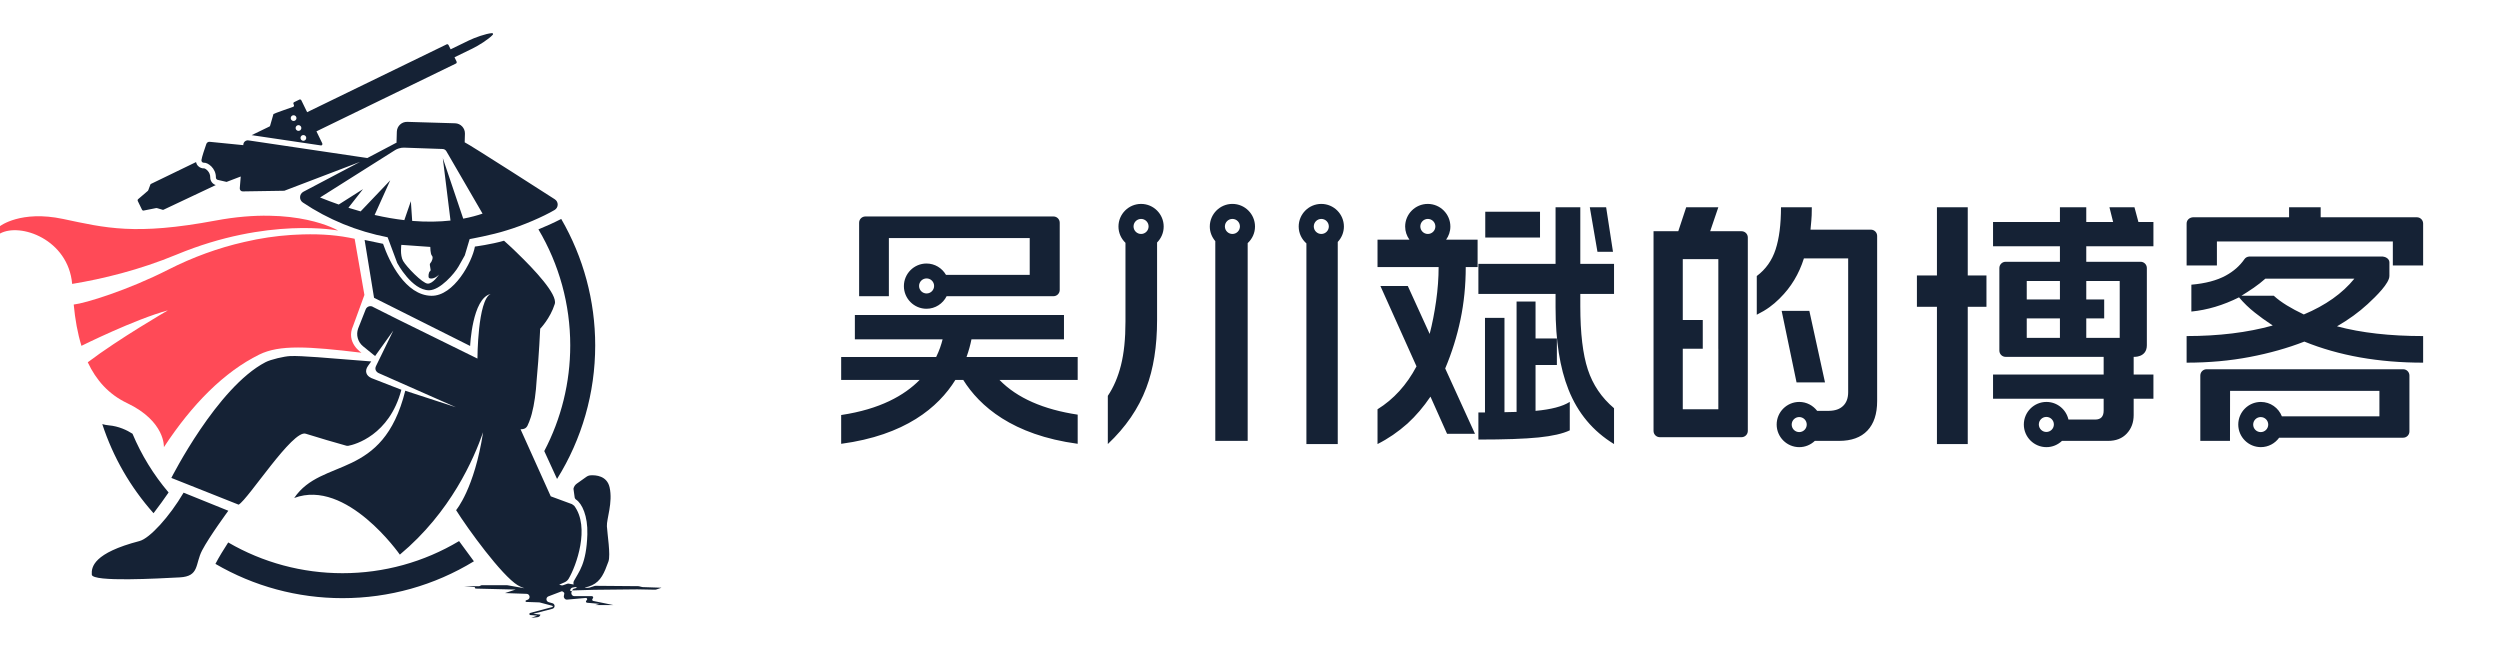
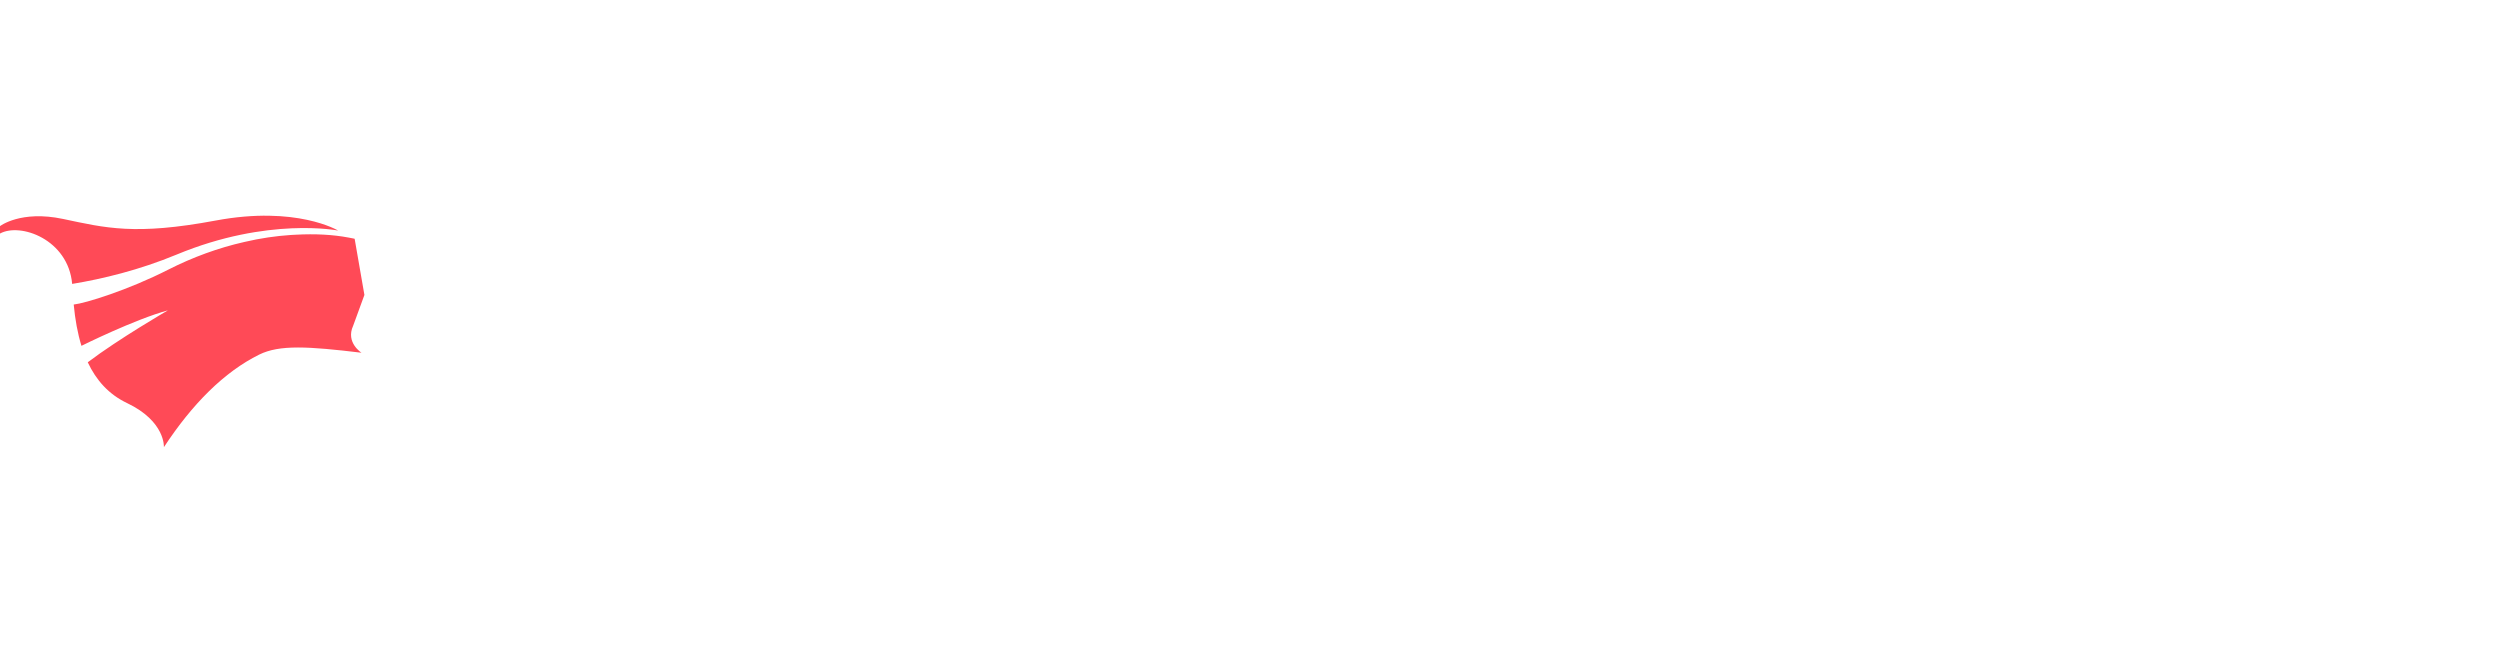
<svg xmlns="http://www.w3.org/2000/svg" width="100%" height="100%" viewBox="0 0 384 100" version="1.1" xml:space="preserve" style="fill-rule:evenodd;clip-rule:evenodd;stroke-linejoin:round;stroke-miterlimit:2;">
-   <path d="M277.082,39.685c-0.756,2.399 -1.982,4.434 -3.682,6.108l-0.119,0.122c-0.461,0.458 -0.958,0.882 -1.498,1.273c-0.54,0.391 -1.186,0.776 -1.942,1.153l0,-5.945c1.375,-1.027 2.34,-2.389 2.893,-4.086c0.548,-1.682 0.823,-3.812 0.828,-6.476l4.733,0l-0.02,1.216c-0.013,0.378 -0.072,1.117 -0.182,2.224l9.275,0c0.531,0 0.962,0.431 0.962,0.962l0,25.372c0,1.968 -0.5,3.479 -1.498,4.532c-0.997,1.052 -2.452,1.579 -4.367,1.579l-3.708,0c-0.624,0.592 -1.462,0.962 -2.387,0.962c-1.916,0 -3.474,-1.558 -3.474,-3.473c0,-1.916 1.558,-3.473 3.474,-3.473c1.121,0 2.109,0.543 2.744,1.37l1.813,0c0.962,-0.017 1.654,-0.265 2.164,-0.749c0.526,-0.497 0.788,-1.206 0.788,-2.124l0,-20.547l-6.797,0Zm43.368,-5.585l4.126,0l-0.566,-2.266l3.843,0l0.608,2.266l2.305,0l0,3.722l-10.316,0l0,2.386l8.344,0c0.532,0 0.962,0.432 0.962,0.963l0,11.856c0,1.928 -2.025,1.786 -2.025,1.786l0,2.711l3.035,0l0,3.722l-3.035,0l0,2.506c0,1.133 -0.348,2.077 -1.05,2.833c-0.703,0.756 -1.657,1.134 -2.874,1.134l-7.088,0c-0.623,0.592 -1.46,0.962 -2.387,0.962c-1.915,0 -3.472,-1.557 -3.472,-3.473c0,-1.915 1.557,-3.472 3.472,-3.472c1.652,0 3.031,1.16 3.381,2.706l4.112,0c0.865,0 1.296,-0.459 1.296,-1.376l0,-1.82l-6.527,0l0,-0.005l-8.979,0l0,0.005l-1.485,0l0,-3.722l16.991,0l0,-2.711l-15.058,0c-0.531,0 -0.962,-0.43 -0.962,-0.962l0,-12.68c0,-0.531 0.431,-0.963 0.962,-0.963l8.341,0l0,-2.386l-10.274,0l0,-3.722l10.274,0l0,-2.266l4.046,0l0,2.266Zm48.676,22.616c0.531,0 0.962,0.43 0.962,0.962l0,8.592c0,0.53 -0.431,0.961 -0.962,0.961l-19.047,0c-0.632,0.873 -1.654,1.448 -2.811,1.448c-1.915,0 -3.471,-1.557 -3.471,-3.471c0,-1.914 1.556,-3.47 3.471,-3.47c1.47,0 2.725,0.922 3.23,2.215l14.98,0l0,-3.92l-22.94,0l-0.012,7.686l-4.558,0l0,-10.041c0,-0.532 0.431,-0.962 0.962,-0.962l30.196,0Zm-152.637,-19.904c-0.41,-0.569 -0.658,-1.263 -0.658,-2.016c0,-1.914 1.562,-3.475 3.475,-3.475c1.915,0 3.471,1.561 3.471,3.475c0,0.753 -0.247,1.447 -0.656,2.016l4.839,0l0,4.205l-1.822,0c0,2.807 -0.269,5.498 -0.809,8.074c-0.54,2.575 -1.323,5.076 -2.346,7.503l4.573,10.034l-4.289,0l-2.548,-5.706c-1.054,1.564 -2.227,2.939 -3.519,4.125c-1.458,1.296 -2.996,2.347 -4.613,3.159l0,-5.342c2.482,-1.538 4.477,-3.736 5.988,-6.592l-5.544,-12.342l4.208,0l3.357,7.364c0.405,-1.564 0.736,-3.251 0.992,-5.057c0.255,-1.806 0.384,-3.546 0.384,-5.22l-9.385,0l0,-4.205l4.902,0Zm-41.219,-5.491c-1.914,0 -3.474,1.561 -3.474,3.475c0,0.983 0.415,1.868 1.076,2.5l0,12.096c0,2.645 -0.229,4.875 -0.689,6.698c-0.458,1.819 -1.131,3.39 -2.022,4.712l0,7.404c2.75,-2.591 4.719,-5.462 5.905,-8.619c1.107,-2.911 1.661,-6.39 1.661,-10.437l0,-11.904c0.626,-0.628 1.014,-1.494 1.014,-2.45c0,-1.914 -1.556,-3.475 -3.471,-3.475Zm27.68,0c-1.913,0 -3.47,1.561 -3.47,3.475c0,1.035 0.464,1.954 1.184,2.59l0,30.82l4.815,0l0,-31.045c0.582,-0.62 0.946,-1.448 0.946,-2.365c0,-1.914 -1.56,-3.475 -3.475,-3.475Zm94.564,15.808l-3.076,0l0,-4.816l3.076,0l0,-10.479l4.732,0l0,10.479l2.874,0l0,4.816l-2.874,0l0,21.077l-4.732,0l0,-21.077Zm-54.779,-6.596l5.18,0l0,4.613l-5.18,0l0,1.899c0,4.127 0.385,7.364 1.153,9.711c0.77,2.346 2.112,4.328 4.027,5.946l0,5.504c-3.238,-1.972 -5.571,-4.763 -7,-8.375c-1.322,-3.317 -1.981,-7.526 -1.981,-12.623l0,-2.062l-11.854,0l0,-4.613l11.854,0l0,-8.699l3.801,0l0,8.699Zm-97.953,11.591l-13.475,0l0,-3.743l32.119,0l0,3.743l-14.211,0c-0.163,0.816 -0.404,1.727 -0.758,2.711l17.074,0l0,3.52l-12.014,0c2.716,2.794 6.778,4.547 12.014,5.334l0,4.478c-10.04,-1.347 -15.083,-5.815 -17.579,-9.812l-1.207,0c-2.625,4.231 -7.738,8.506 -17.543,9.815l0,-4.424c5.973,-0.889 9.715,-3.014 12.056,-5.391l-12.056,0l0,-3.52l14.591,0c0.479,-0.97 0.785,-1.89 0.989,-2.711Zm44.515,-20.805c-1.916,0 -3.473,1.562 -3.473,3.477c0,0.86 0.326,1.637 0.844,2.244l0,30.679l4.974,0l0,-30.377c0.689,-0.636 1.127,-1.537 1.127,-2.546c0,-1.915 -1.557,-3.477 -3.472,-3.477Zm46.562,15l0,5.664l3.277,0l0,4.083l-3.277,0l0,7.043c2.399,-0.219 4.152,-0.676 5.258,-1.38l0,4.372c-1.076,0.51 -2.677,0.875 -4.791,1.091c-2.118,0.215 -5.2,0.324 -9.246,0.324l0,-4.166l1.014,0l0,-14.525l2.993,0l0,14.487l1.859,-0.044l0,-16.949l2.913,0Zm28.076,-14.485l-1.252,3.682l4.82,0c0.532,0 0.962,0.43 0.962,0.962l0,29.712c0,0.531 -0.43,0.962 -0.962,0.962l-12.558,0c-0.531,0 -0.962,-0.431 -0.962,-0.962l0,-30.674l3.801,0l1.217,-3.682l4.934,0Zm83.31,34.537c-0.639,0 -1.156,-0.517 -1.156,-1.155c0,-0.638 0.517,-1.155 1.156,-1.155c0.638,0 1.155,0.517 1.155,1.155c0,0.638 -0.517,1.155 -1.155,1.155Zm-70.886,-0.002c-0.638,0 -1.155,-0.517 -1.155,-1.156c0,-0.638 0.517,-1.155 1.155,-1.155c0.638,0 1.156,0.517 1.156,1.155c0,0.639 -0.518,1.156 -1.156,1.156Zm37.96,-0.02c-0.638,0 -1.155,-0.518 -1.155,-1.155c0,-0.638 0.517,-1.156 1.155,-1.156c0.638,0 1.156,0.518 1.156,1.156c0,0.637 -0.518,1.155 -1.156,1.155Zm-50.384,-3.485l0,-9.303l-0.006,0l0,-4.411l0.006,0l0,-9.346l-5.461,0l0,9.346l3.071,0l0,4.411l-3.071,0l0,9.303l5.461,0Zm13.98,-15.115l2.405,10.988l-4.371,0l-2.287,-10.988l4.253,0Zm88.063,-8.349c0.423,0.036 1.034,0.327 1.034,0.903l0,2.077c0,1.116 -1.975,3.068 -3.337,4.324c-1.362,1.253 -2.933,2.393 -4.712,3.417c3.721,0.998 8.132,1.498 13.229,1.498l0,4.086c-6.85,0 -12.931,-1.081 -18.243,-3.238c-2.565,0.998 -5.362,1.786 -8.396,2.366c-3.035,0.58 -6.266,0.872 -9.69,0.872l0,-4.086c2.453,0 4.786,-0.136 6.999,-0.405c2.212,-0.271 4.289,-0.675 6.231,-1.216c-1.133,-0.752 -2.051,-1.415 -2.75,-1.981c-0.892,-0.7 -1.701,-1.482 -2.429,-2.347c-2.427,1.213 -4.869,1.943 -7.322,2.184l0,-4.126c2.158,-0.186 3.918,-0.653 5.28,-1.395c1.205,-0.657 2.161,-1.498 2.87,-2.523c0.156,-0.225 0.39,-0.376 0.752,-0.41l20.484,0Zm-49.574,12.5l0,-2.992l-5.097,0l0,2.992l5.097,0Zm9.183,0l0,-0.631l0.001,0l0,-7.153l-0.001,0l0,-0.955l-5.137,0l0,2.834l2.753,0l0,2.913l-2.753,0l0,2.992l5.137,0Zm28.278,-3.599c-0.97,-0.46 -1.839,-0.924 -2.607,-1.395c-0.77,-0.473 -1.439,-0.964 -2.002,-1.478l-4.978,0c0.619,-0.378 1.256,-0.788 1.902,-1.232c0.647,-0.448 1.24,-0.912 1.78,-1.396l13.674,0c-1.837,2.264 -4.424,4.099 -7.769,5.501Zm-192.054,-15.053c0.532,0 0.962,0.43 0.962,0.962l0,10.324c0,0.532 -0.431,0.962 -0.962,0.962l-16.41,0c-0.57,1.138 -1.735,1.929 -3.092,1.929c-1.916,0 -3.473,-1.562 -3.473,-3.477c0,-1.916 1.557,-3.473 3.473,-3.473c1.283,0 2.392,0.707 2.994,1.744l12.86,0l0,-5.654l-21.633,0l0,8.931l-4.57,0l0,-11.286c0,-0.532 0.431,-0.962 0.962,-0.962l28.889,0Zm154.593,12.747l0,-2.834l-5.097,0l0,2.834l5.097,0Zm-174.081,-0.92c-0.639,0 -1.156,-0.518 -1.156,-1.157c0,-0.637 0.517,-1.154 1.156,-1.154c0.637,0 1.155,0.517 1.155,1.154c0,0.639 -0.518,1.157 -1.155,1.157Zm198.193,-4.3l-4.653,0l0,-6.441c0,-0.5 0.382,-0.911 0.962,-0.962l14.777,0l0,-1.538l4.852,0l0,1.538l14.776,0c0.531,0 0.962,0.431 0.962,0.962l0,6.441l-4.653,0l0,-3.682l-27.023,0l0,3.682Zm-92.763,-2.104l-2.386,0l-1.174,-6.837l2.509,0l1.051,6.837Zm-11.208,-2.184l-8.411,0l0,-3.964l8.411,0l0,3.964Zm-47.248,-0.551c-0.639,0 -1.156,-0.517 -1.156,-1.155c0,-0.638 0.517,-1.156 1.156,-1.156c0.638,0 1.155,0.518 1.155,1.156c0,0.638 -0.517,1.155 -1.155,1.155Zm30.018,0c-0.637,0 -1.155,-0.517 -1.155,-1.155c0,-0.638 0.518,-1.156 1.155,-1.156c0.639,0 1.156,0.518 1.156,1.156c0,0.638 -0.517,1.155 -1.156,1.155Zm-16.362,0c-0.639,0 -1.156,-0.517 -1.156,-1.155c0,-0.638 0.517,-1.156 1.156,-1.156c0.637,0 1.155,0.518 1.155,1.156c0,0.638 -0.518,1.155 -1.155,1.155Zm-27.686,0c-0.638,0 -1.156,-0.517 -1.156,-1.155c0,-0.638 0.518,-1.156 1.156,-1.156c0.638,0 1.155,0.518 1.155,1.156c0,0.638 -0.517,1.155 -1.155,1.155Z" style="fill:#152235;" />
-   <path d="M77.882,89.889c0.027,0 0.054,0.003 0.082,0.008l2.514,0.446c0.017,0.002 0.033,0.001 0.049,0.002c-0.343,-0.109 -0.679,-0.256 -1.001,-0.45c-2.466,-1.493 -7.695,-8.694 -9.471,-11.536c0,0 2.808,-3.258 4.149,-11.967c-1.435,4.102 -4.951,12.261 -12.788,18.8c0,0 -8.168,-11.721 -16.229,-8.701c4.271,-6.296 13.623,-2.638 17.061,-16.475l7.775,2.538l-11.842,-5.235c-0.405,-0.18 -0.674,-0.604 -0.42,-1.106l2.651,-5.437l-2.798,3.916l-1.841,-1.498c-0.815,-0.657 -1.121,-1.761 -0.758,-2.743l1.15,-2.916c0.179,-0.482 0.768,-0.661 1.184,-0.359l3.872,1.941l0.001,0l12.112,5.961c0,0 0.023,-9 2.03,-9.928c-2.841,0.681 -3.151,7.992 -3.151,7.992l-14.761,-7.401l-1.448,-8.881l2.834,0.591c0.943,2.754 3.445,7.922 7.425,7.985c3.449,0.054 6.262,-5.201 6.684,-7.561c0,0 2.494,-0.329 4.47,-0.898c0,0 1.368,1.223 2.047,1.913c2.562,2.476 6.211,6.334 5.747,7.805c-0.707,2.238 -2.239,3.8 -2.239,3.8c0,0 -0.176,4.087 -0.543,7.895c-0.114,1.894 -0.35,3.688 -0.746,5.167c-0.05,0.199 -0.102,0.38 -0.154,0.538l-0.001,-0.005c-0.152,0.483 -0.323,0.927 -0.516,1.319c-0.142,0.287 -0.421,0.479 -0.74,0.506l-0.314,0.028l4.636,10.294l3.261,1.202c0.117,0.087 0.229,0.167 0.346,0.253c2.467,3.296 0.304,9.254 -0.86,11.206c-0.135,0.224 -0.332,0.402 -0.565,0.518c-0.213,0.105 -0.516,0.246 -0.885,0.394l0.305,0.091c0.095,0.029 0.197,0.026 0.29,-0.007l0.638,-0.224c0.076,-0.027 0.158,-0.034 0.237,-0.02l0.753,0.132c-0.056,-0.18 -0.049,-0.381 0.049,-0.565c0.725,-1.366 1.915,-2.562 2.053,-7.141c0.086,-2.838 -0.818,-4.724 -1.722,-5.329c-0.124,-0.084 -0.208,-0.215 -0.229,-0.362l-0.181,-1.31c0.062,-0.314 0.242,-0.592 0.502,-0.779l1.483,-1.055c0.192,-0.137 0.417,-0.216 0.651,-0.231c0.783,-0.048 2.504,0.057 2.911,1.841c0.53,2.328 -0.472,4.861 -0.413,5.981c0.059,1.119 0.597,4.429 0.236,5.42c-0.637,1.746 -1.141,3.005 -2.544,3.653c-0.307,0.141 -0.62,0.244 -0.934,0.312l-0.168,0.087l0.619,-0.026c0.043,-0.002 0.085,-0.009 0.125,-0.023l0.774,-0.25c0.048,-0.015 0.098,-0.023 0.148,-0.023l6.569,0.055c0.036,0 0.072,0.006 0.107,0.014l0.472,0.115c0.032,0.008 0.064,0.012 0.096,0.013l2.895,0.096l-0.829,0.281c-0.051,0.018 -0.105,0.025 -0.16,0.024l-2.75,-0.054l-6.601,0.069l-3.419,0.099l0.195,-0.238l0.615,-0.18c-0.098,-0.018 -0.186,-0.053 -0.263,-0.106l-0.427,0.074c-0.204,0.035 -0.361,0.199 -0.387,0.405l-0.012,0.101l0.279,0.069c-0.234,0.311 -0.014,0.754 0.374,0.754l2.688,0c0.164,0 0.258,0.187 0.159,0.319l-0.074,0.099c-0.088,0.118 -0.024,0.285 0.119,0.315l3.098,0.635l-2.778,0l0.638,-0.187l-1.898,-0.169c-0.193,-0.016 -0.25,-0.27 -0.083,-0.368c0.181,-0.109 0.091,-0.39 -0.121,-0.371l-2.87,0.256c-0.138,0.012 -0.275,-0.041 -0.367,-0.145l-0.025,-0.028c-0.091,-0.102 -0.13,-0.239 -0.105,-0.373l0.068,-0.372c0.014,-0.075 -0.016,-0.152 -0.078,-0.197l-0.17,-0.123c-0.054,-0.04 -0.125,-0.049 -0.187,-0.025l-2.003,0.763c-0.423,0.161 -0.397,0.765 0.037,0.891l0.592,0.17c0.154,0.045 0.272,0.171 0.307,0.328c0.052,0.232 -0.09,0.462 -0.319,0.522l-2.956,0.767l1.115,0.13l-0.041,0.101c-0.066,0.157 -0.211,0.265 -0.379,0.285l-1.012,0.117l0.936,-0.353l-1.178,-0.094l0,-0.297l3.592,-0.95l-0.094,-0.166l-1.921,-0.508c-0.034,-0.009 -0.068,-0.014 -0.104,-0.015l-2.068,-0.073l0,-0.224l0.288,-0.105c0.485,-0.177 0.371,-0.892 -0.145,-0.911l-3.325,-0.118l1.637,-0.54l-6.177,-0.149l-0.112,-0.233l-1.693,-0.139l2.375,0c0.028,0 0.058,-0.007 0.084,-0.02l0.236,-0.11c0.027,-0.012 0.055,-0.019 0.085,-0.019l3.883,0Zm-7.368,-6.778c-5.404,3.229 -11.552,4.932 -17.907,4.932c-6.203,0 -12.237,-1.632 -17.554,-4.724c-0.649,1.004 -1.441,2.279 -1.963,3.294c5.911,3.446 12.62,5.263 19.517,5.263c7.174,0 14.113,-1.955 20.186,-5.661l-2.279,-3.104Zm-42.315,-7.437c-2.158,3.686 -5.214,7.025 -6.764,7.428c-7.055,1.839 -7.416,3.972 -7.337,5.16c0.078,1.187 10.436,0.579 13.499,0.425c3.063,-0.154 2.346,-2.037 3.448,-4.149c1.101,-2.112 4.026,-6.086 4.026,-6.086l-6.872,-2.778Zm-11.498,-10.344c-0.342,-0.029 -0.673,-0.096 -0.991,-0.189c1.662,5.082 4.311,9.682 7.874,13.689c0.802,-1.031 1.672,-2.259 2.311,-3.185c-2.315,-2.73 -4.169,-5.753 -5.543,-9.024c-0.853,-0.548 -2.113,-1.157 -3.651,-1.291Zm40.319,-9.813c-6.968,-0.547 -10.662,-0.896 -12.441,-0.825c-0.905,0.035 -2.988,0.519 -3.791,0.937c-7.434,3.855 -14.471,17.779 -14.471,17.779l10.34,4.109c1.495,-0.866 8.32,-11.586 10.306,-10.897c0.696,0.241 5.798,1.744 6.245,1.844c0.103,0.022 0.207,0.025 0.309,0.007c0.973,-0.175 6.297,-1.608 8.134,-8.604l-4.644,-1.809c-0.726,-0.345 -1.064,-1.045 -0.471,-1.87l0.484,-0.671Zm30.569,-2.457c0,5.692 -1.375,11.241 -3.989,16.225l1.963,4.282c3.832,-6.146 5.86,-13.223 5.86,-20.507c0,-6.853 -1.807,-13.54 -5.218,-19.43c-1.211,0.619 -2.385,1.148 -3.503,1.602c3.195,5.382 4.887,11.527 4.887,17.828Zm-56.253,-28.063c0.567,-0.052 1.845,0.829 1.826,2.26c-0.002,0.175 0.112,0.331 0.283,0.371l1.358,0.314l2.174,-0.831l-0.147,1.806c-0.021,0.263 0.189,0.487 0.452,0.483l6.392,-0.1l11.63,-4.437l-8.699,4.588c-0.643,0.339 -0.695,1.245 -0.093,1.65c3.902,2.625 8.315,4.429 13.029,5.345l1.476,3.96c0,0 2.25,4.196 4.895,4.18c1.684,-0.01 3.906,-2.561 4.532,-3.672c0.442,-0.784 0.95,-1.686 0.95,-1.686l0.745,-2.505c0,0 3.419,-0.611 5.676,-1.338c2.478,-0.734 5.631,-2.105 7.372,-3.13c0.628,-0.371 0.638,-1.273 0.017,-1.655c0,0 -13.139,-8.447 -13.827,-8.739l0.039,-1.321c0.025,-0.859 -0.651,-1.577 -1.51,-1.603l-7.347,-0.218c-0.86,-0.027 -1.578,0.649 -1.603,1.509l-0.051,1.715l-0.059,-0.002l-4.424,2.333l-18.254,-2.709c-0.395,-0.059 -0.758,0.228 -0.79,0.626l-0.009,0.105l-5.158,-0.513c-0.227,-0.021 -0.441,0.114 -0.516,0.329c-0.231,0.659 -0.693,2.014 -0.751,2.477c-0.029,0.23 0.16,0.43 0.392,0.408Zm34.356,18.569c-0.818,-0.039 -3.272,-2.606 -3.776,-3.485c-0.503,-0.88 -0.272,-2.47 -0.272,-2.47l4.449,0.316c0,0 0,1.098 0.255,1.352c0.255,0.253 -0.028,0.939 -0.258,1.158c-0.231,0.219 0.223,1.075 -0.025,1.214c-0.247,0.139 -0.313,0.873 -0.177,1.029c0.135,0.157 0.826,0.233 1.542,-0.5c0,0 -0.921,1.424 -1.738,1.386Zm-4.518,-20.737l0.093,-0.032c0.26,-0.086 0.532,-0.127 0.805,-0.118l5.919,0.207c0.236,0.009 0.451,0.138 0.569,0.341l5.561,9.587c-0.832,0.285 -1.823,0.557 -2.969,0.774l-3.139,-9.309l1.185,9.598c-1.695,0.186 -3.653,0.238 -5.886,0.055l-0.203,-3.031l-1.004,2.912c-1.419,-0.164 -2.939,-0.42 -4.562,-0.792l2.398,-5.325l-4.549,4.776c-0.613,-0.17 -1.238,-0.354 -1.877,-0.558l2.243,-2.863l-3.726,2.366c-0.93,-0.325 -1.885,-0.683 -2.869,-1.081l11.543,-7.29c0.148,-0.09 0.305,-0.163 0.468,-0.217Zm-28.88,4.418c0.012,-0.835 -0.681,-1.33 -0.917,-1.383c-0.354,0.023 -0.704,-0.111 -0.955,-0.37c-0.163,-0.167 -0.264,-0.375 -0.313,-0.595l-6.927,3.355c-0.048,0.023 -0.083,0.07 -0.096,0.13l-0.303,0.813c-0.009,0.043 -0.031,0.081 -0.061,0.108l-1.514,1.296c-0.074,0.063 -0.089,0.187 -0.036,0.295l0.629,1.294c0.052,0.109 0.159,0.173 0.254,0.154l1.956,-0.39c0.039,-0.008 0.081,-0.002 0.121,0.017l0.817,0.243c0.055,0.026 0.113,0.028 0.162,0.004l8.031,-3.79c-0.506,-0.168 -0.855,-0.63 -0.848,-1.181Zm17.047,-4.901l0.077,-0.037c0.101,-0.05 0.133,-0.192 0.071,-0.318l-0.883,-1.815l3.407,-1.657l18.038,-8.769c0.1,-0.049 0.131,-0.191 0.07,-0.317l-0.308,-0.635l2.794,-1.359c0.858,-0.418 2.449,-1.397 3.09,-2.108c0.086,-0.096 0.01,-0.252 -0.118,-0.243c-0.955,0.065 -2.708,0.712 -3.566,1.129l-2.794,1.359l-0.307,-0.628c-0.061,-0.127 -0.192,-0.19 -0.293,-0.141l-18.076,8.787l0,0.001l-3.368,1.637l-0.876,-1.801c-0.063,-0.127 -0.194,-0.19 -0.294,-0.141l-0.84,0.408c-0.101,0.048 -0.132,0.192 -0.07,0.318l0.033,0.067c0.061,0.127 0.029,0.269 -0.071,0.318c0,0 -3.035,1.053 -3.052,1.115l-0.518,1.8c-0.016,0.053 -0.049,0.095 -0.093,0.116l-2.74,1.328l10.687,1.586Zm-2.728,-1.602c0.245,0.008 0.435,0.212 0.428,0.456c-0.009,0.244 -0.213,0.435 -0.457,0.427c-0.243,-0.008 -0.435,-0.212 -0.426,-0.456c0.007,-0.244 0.211,-0.435 0.455,-0.427Zm-0.75,-1.522c0.242,0.008 0.434,0.213 0.426,0.456c-0.007,0.244 -0.212,0.435 -0.456,0.428c-0.244,-0.008 -0.435,-0.213 -0.427,-0.457c0.008,-0.244 0.212,-0.434 0.457,-0.427Zm-0.752,-1.521c0.244,0.008 0.435,0.212 0.427,0.455c-0.008,0.245 -0.212,0.436 -0.456,0.428c-0.243,-0.009 -0.435,-0.213 -0.427,-0.456c0.008,-0.244 0.213,-0.435 0.456,-0.427Z" style="fill:#152235;fill-rule:nonzero;" />
  <path d="M54.241,50.044l1.732,-4.741l-1.5,-8.626c0,0 -0.346,-0.085 -0.977,-0.195c-2.373,-0.446 -5.104,-0.59 -8.02,-0.432c-0.18,0.007 -0.362,0.018 -0.546,0.028c-0.133,0.01 -0.264,0.015 -0.397,0.025c-2.114,0.146 -4.48,0.468 -7.014,1.067c-3.968,0.896 -7.943,2.349 -11.625,4.223c-6.267,3.193 -12.825,5.197 -14.572,5.385c0.216,2.289 0.595,4.418 1.188,6.342c0.031,-0.015 8.212,-4.082 13.28,-5.45c0,0 -7.553,4.371 -12.31,7.977c1.295,2.758 3.219,4.924 6.038,6.267c5.917,2.818 5.658,6.771 5.658,6.771c4.36,-6.647 9.279,-11.57 14.632,-14.215c3.138,-1.551 7.54,-1.27 15.718,-0.29c0,0 -2.47,-1.555 -1.285,-4.136Zm-2.312,-14.631c0,0 -6.386,-3.861 -18.788,-1.541c-12.4,2.32 -16.947,1.135 -23.454,-0.242c-6.508,-1.376 -9.687,1.103 -9.687,1.103l0,1.138c3.113,-1.715 10.475,0.885 11.084,7.738c4.656,-0.769 10.299,-2.124 16.057,-4.512c14.057,-5.83 24.788,-3.684 24.788,-3.684Z" style="fill:#ff4a57;fill-rule:nonzero;" />
</svg>